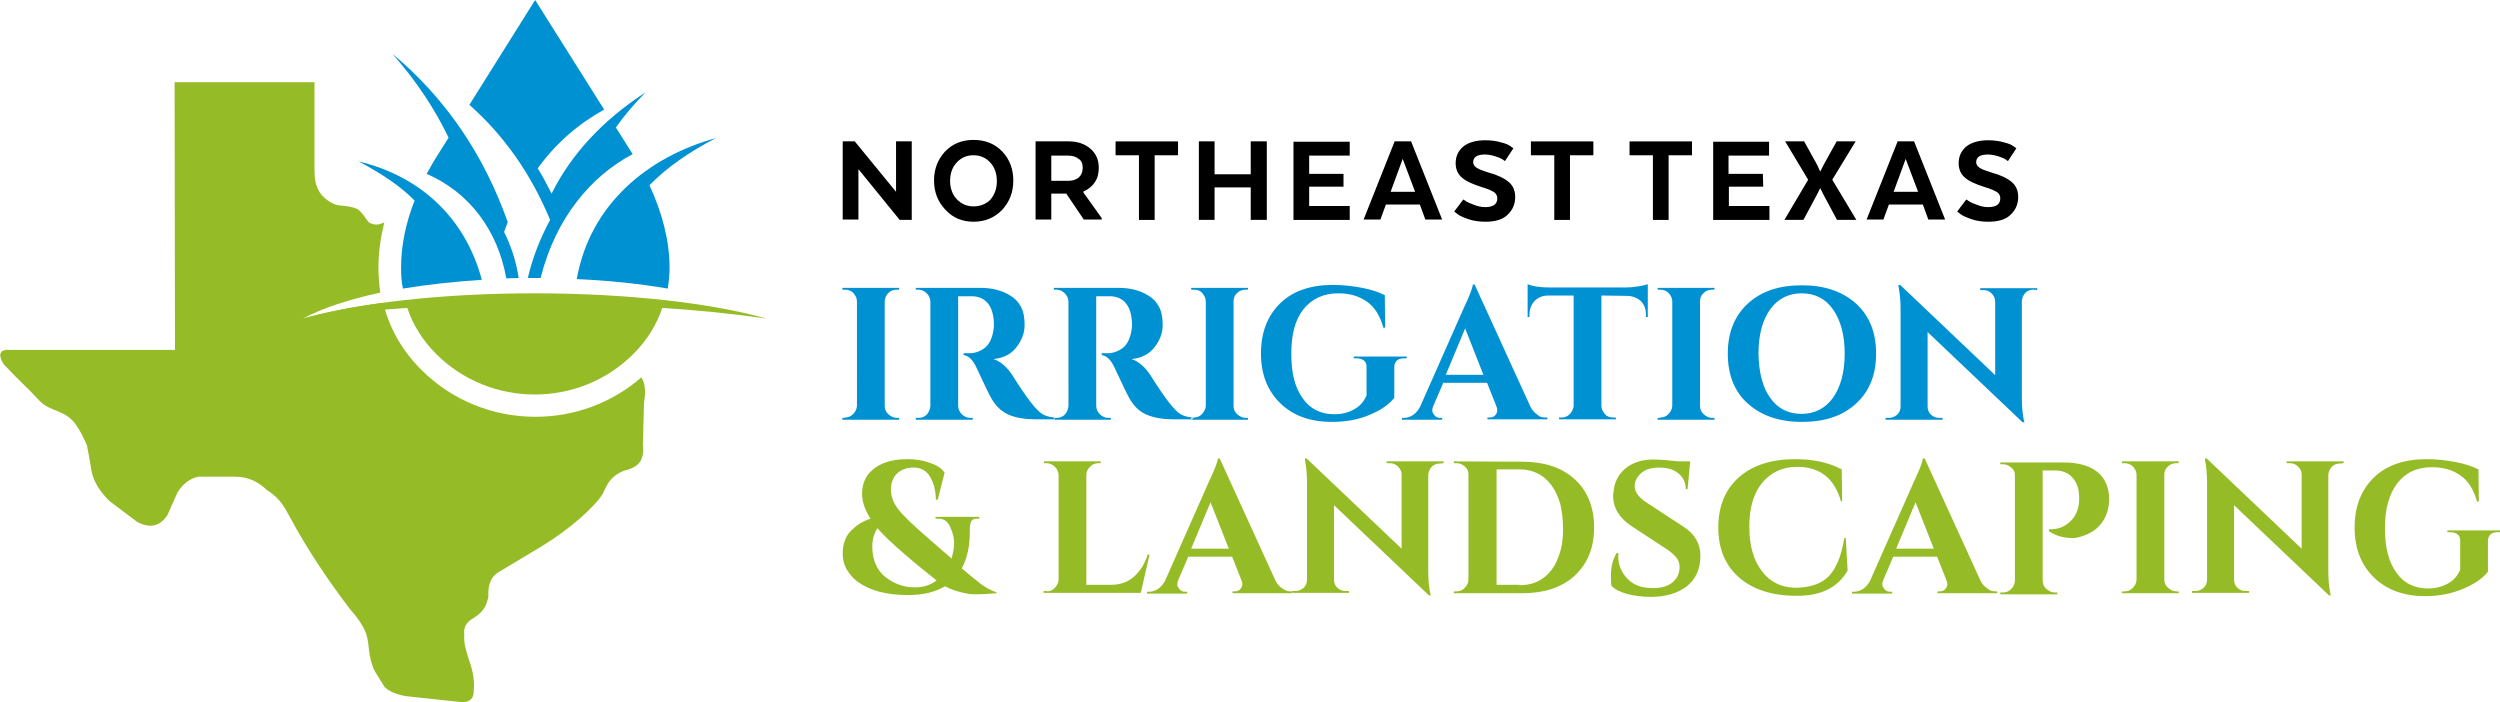
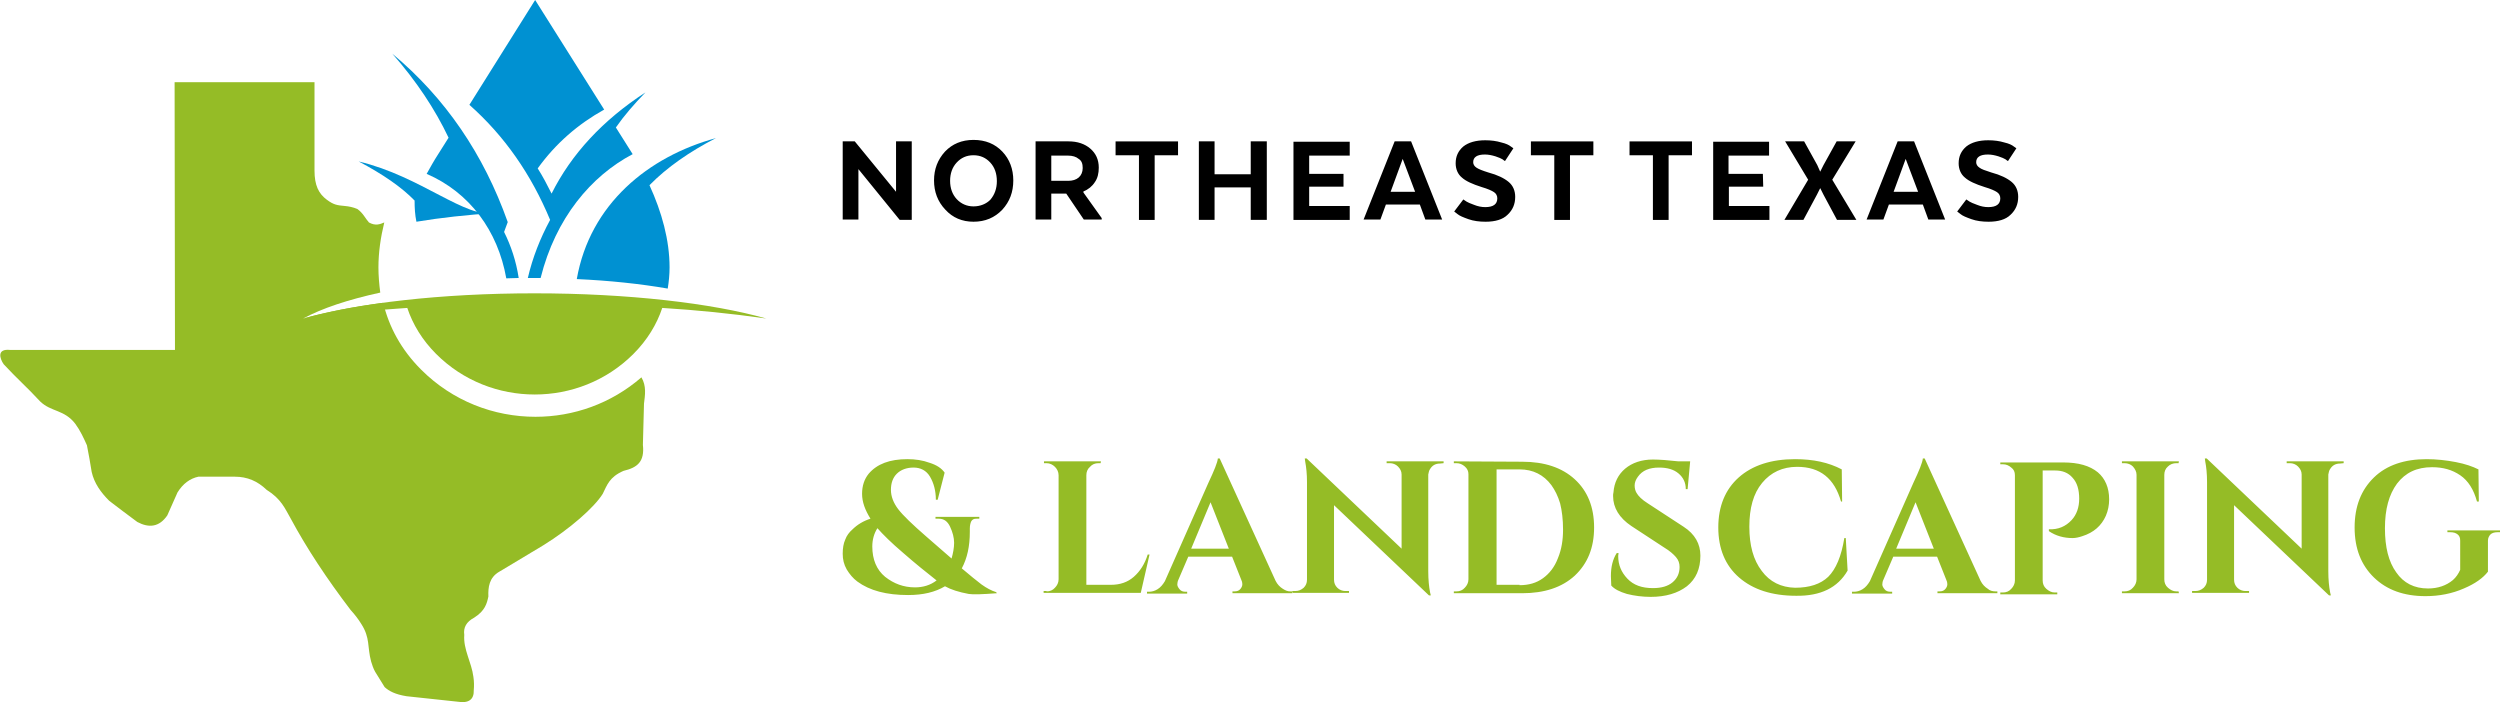
<svg xmlns="http://www.w3.org/2000/svg" id="Layer_1" x="0px" y="0px" viewBox="0 0 684.4 192.3" style="enable-background:new 0 0 684.4 192.3;" xml:space="preserve">
  <style type="text/css">	.st0{fill-rule:evenodd;clip-rule:evenodd;}	.st1{fill-rule:evenodd;clip-rule:evenodd;fill:#95BC26;}	.st2{fill-rule:evenodd;clip-rule:evenodd;fill:#0091D2;}</style>
  <path class="st0" d="M535.8,57.9l0.9,0.7c0.6,0.5,1.6,0.9,3,1.4c1.4,0.5,3,0.7,4.7,0.7c2.6,0,4.7-0.6,6-1.9c1.4-1.3,2.1-2.9,2.1-4.9 c0-1.7-0.6-3.1-1.8-4.1c-1.2-1-3-1.9-5.6-2.6c-1.6-0.5-2.7-0.9-3.2-1.3c-0.6-0.4-0.9-0.9-0.9-1.5c0-1.4,1.1-2.1,3.2-2.1 c1,0,1.9,0.2,2.9,0.5c0.9,0.3,1.6,0.6,1.9,0.8c0.3,0.2,0.5,0.4,0.7,0.5l2.3-3.5l-0.7-0.5c-0.5-0.4-1.3-0.8-2.6-1.1 c-1.3-0.4-2.8-0.6-4.4-0.6c-2.6,0-4.6,0.6-6,1.7c-1.4,1.2-2.1,2.7-2.1,4.6c0,1.6,0.6,3,1.7,3.9c1.1,1,2.9,1.8,5.4,2.6 c1.7,0.5,2.8,1,3.4,1.4s0.9,1,0.9,1.7c0,1.6-1.1,2.4-3.3,2.4c-1,0-2-0.2-3-0.6c-1.1-0.4-1.8-0.7-2.1-0.9l-0.9-0.6L535.8,57.9z  M521.7,43.5l3.4,9h-6.7L521.7,43.5z M524,38.7h-4.5l-8.5,21.4h4.6l1.5-4.1h9.3l1.5,4.1h4.6L524,38.7z M508,38.7h-5.2l-3.6,6.5 l-0.9,1.8l-0.8-1.8l-3.6-6.5h-5.2l6.3,10.5l-6.5,11h5.2l3.7-6.9l0.9-1.8l0.9,1.8l3.7,6.9h5.3l-6.6-11L508,38.7z M482.6,47.6h-9.4v-5 h11.1v-3.8H469v21.4h15.4v-3.8h-11.1v-5.3h9.4L482.6,47.6L482.6,47.6z M446.1,42.5h6.4v17.7h4.3V42.5h6.4v-3.8h-17.1L446.1,42.5 L446.1,42.5z M419.1,42.5h6.4v17.7h4.3V42.5h6.4v-3.8h-17.1V42.5z M398.1,57.9l0.9,0.7c0.6,0.5,1.6,0.9,3,1.4c1.4,0.5,3,0.7,4.7,0.7 c2.6,0,4.7-0.6,6-1.9c1.4-1.3,2.1-2.9,2.1-4.9c0-1.7-0.6-3.1-1.8-4.1c-1.2-1-3-1.9-5.6-2.6c-1.6-0.5-2.6-0.9-3.2-1.3 c-0.6-0.4-0.9-0.9-0.9-1.5c0-1.4,1.1-2.1,3.2-2.1c1,0,1.9,0.2,2.9,0.5c0.9,0.3,1.6,0.6,1.9,0.8c0.3,0.2,0.5,0.4,0.7,0.5l2.3-3.5 l-0.7-0.5c-0.5-0.4-1.3-0.8-2.6-1.1c-1.3-0.4-2.8-0.6-4.4-0.6c-2.6,0-4.6,0.6-6,1.7c-1.4,1.2-2.1,2.7-2.1,4.6c0,1.6,0.6,3,1.7,3.9 c1.1,1,2.9,1.8,5.4,2.6c1.7,0.5,2.8,1,3.4,1.4c0.6,0.4,0.9,1,0.9,1.7c0,1.6-1.1,2.4-3.3,2.4c-1,0-2-0.2-3-0.6 c-1.1-0.4-1.8-0.7-2.1-0.9l-0.9-0.6L398.1,57.9z M384,43.5l3.4,9h-6.7L384,43.5z M386.3,38.7h-4.5l-8.5,21.4h4.6l1.5-4.1h9.3 l1.5,4.1h4.6L386.3,38.7z M367.8,47.6h-9.4v-5h11.1v-3.8h-15.4v21.4h15.4v-3.8h-11.1v-5.3h9.4L367.8,47.6L367.8,47.6z M346.8,38.7 h-4.4v9h-9.9v-9h-4.3v21.5h4.3v-8.9h9.9v8.9h4.4V38.7z M305.4,42.5h6.4v17.7h4.3V42.5h6.4v-3.8h-17.1L305.4,42.5L305.4,42.5z  M296.4,46c0,1.1-0.4,2-1.1,2.6c-0.7,0.6-1.7,0.9-2.8,0.9h-4.7v-6.9h4.6c1.2,0,2.2,0.3,2.9,0.9C296.1,44,296.4,44.8,296.4,46z  M283.5,38.7v21.4h4.3v-7.1h4.1l4.8,7.1h4.9v-0.4l-5-7v-0.3c1.3-0.5,2.4-1.4,3.1-2.5c0.8-1.1,1.1-2.5,1.1-4c0-2.2-0.8-3.9-2.3-5.2 c-1.5-1.3-3.5-2-6-2H283.5z M266.5,56.5c-1.8,0-3.4-0.7-4.6-2s-1.8-3-1.8-5s0.6-3.7,1.8-5c1.2-1.3,2.7-2,4.6-2c1.9,0,3.4,0.7,4.6,2 s1.8,3,1.8,5.1c0,2-0.6,3.7-1.8,5.1C270,55.8,268.4,56.5,266.5,56.5z M266.5,60.7c3.2,0,5.8-1.1,7.9-3.3c2-2.2,3-4.8,3-8 c0-3.1-1-5.8-3-7.9s-4.6-3.2-7.9-3.2c-3.2,0-5.8,1.1-7.8,3.2c-2,2.2-3,4.8-3,7.9c0,3.1,1,5.8,3.1,8 C260.8,59.6,263.4,60.7,266.5,60.7z M249.6,38.7h-4.3v13.8L234,38.7h-3.3v21.4h4.3V46.3l11.3,13.9h3.3L249.6,38.7L249.6,38.7z" />
  <path class="st1" d="M83,87.2c9.9-1.3,18.9-2.3,28.5-2.9c1.5,4.5,4.1,8.8,7.9,12.6v0c7.4,7.4,17.2,11.1,27,11.1s19.6-3.7,27-11.1 l0,0c3.8-3.8,6.4-8.1,7.9-12.6c9.6,0.6,18.6,1.5,28.5,2.9c-14.9-4.2-37.8-6.9-63.5-6.9S97.9,83,83,87.2" />
  <path class="st2" d="M182.8,79c0.3-1.9,0.5-3.8,0.5-5.8c0-7.4-2.1-15.1-5.5-22.5c4.8-4.9,11-9.2,18.2-12.9 c-18.6,5.1-34.5,18.1-38.1,38.6C166.8,76.8,175.3,77.7,182.8,79" />
-   <path class="st2" d="M98.2,44.2c6.6,3.5,11.7,7,15.3,10.7c-2.4,6.1-3.7,12.3-3.7,18.3c0,2,0.1,3.9,0.5,5.8 c6.6-1.1,13.9-1.9,21.6-2.4C127.5,60,115.4,48.3,98.2,44.2" />
+   <path class="st2" d="M98.2,44.2c6.6,3.5,11.7,7,15.3,10.7c0,2,0.1,3.9,0.5,5.8 c6.6-1.1,13.9-1.9,21.6-2.4C127.5,60,115.4,48.3,98.2,44.2" />
  <path class="st2" d="M107.4,14.7c6.6,7.5,11.7,15.2,15.4,23l-2.9,4.6c-1.1,1.7-2.1,3.5-3.1,5.3c11.8,5.1,19.5,15.6,21.8,28.6 c1.1,0,2.3-0.1,3.4-0.1c-0.7-4.6-2.1-8.8-4-12.6c0.3-0.9,0.7-1.8,1-2.7C132.4,42.2,121.9,26.8,107.4,14.7" />
  <path class="st2" d="M146.5,0l-18,28.7c9.6,8.5,16.9,19,22.1,31.5c-2.7,5-4.8,10.3-6.1,15.9c0.7,0,1.4,0,2.1,0c0.5,0,0.9,0,1.4,0 c4.1-16.4,13.8-27.9,25.2-33.9l-4.6-7.3c2.3-3.3,5-6.4,8.1-9.6C165,32.9,156.4,42.2,151,53c-1.2-2.4-2.4-4.7-3.8-6.9 c4.9-6.8,11-12.1,18.2-16.1L146.5,0z" />
  <path class="st1" d="M47.8,22.5h38.3v24.2c0,4,1.1,6.3,3.4,8c1.9,1.4,2.8,1.5,5,1.7c1,0.1,2.1,0.3,3.3,0.8c1.6,1.1,2.2,2.6,3.2,3.7 c1.8,1,3,0.5,4.2,0c-1,4.1-1.6,8.2-1.6,12.3c0,2.3,0.2,4.6,0.5,6.9C95.4,82,88.1,84.4,83,87.2c6.1-1.7,13.5-3.2,21.9-4.3 c1.6,6.6,4.9,12.8,10.4,18.3v0c8.6,8.6,19.9,12.9,31.3,12.9c10.4,0,20.7-3.6,29-10.8c1.4,2.4,1,4.8,0.7,7.2 c-0.1,3.8-0.2,7.5-0.3,11.3c0.5,4.6-1.5,6.2-5.3,7.1c-3.9,1.7-4.5,3.9-5.7,6.3c-2.3,3.7-9,9.6-16.3,14.1c-4,2.4-8,4.8-12,7.2 c-2.8,1.6-3.1,4.3-3,6.8c-0.4,1.9-0.9,3.9-3.9,5.8c-2.1,1.1-3,2.7-2.7,4.7c-0.3,4,2,7.5,2.5,11.5c0.2,1.3,0.2,2.5,0.1,3.6 c0.1,2.6-1.4,3.7-4.4,3.2c-4.7-0.5-9.3-1-14-1.5c-3.1-0.5-4.8-1.4-6-2.5c-0.9-1.4-1.7-2.8-2.6-4.2c-0.5-0.9-0.8-1.8-1.1-2.8 c-1.1-4.1-0.2-6.4-2.7-10.3c-0.8-1.3-1.8-2.6-2.9-3.8c-6.4-8.4-12-16.8-16.5-25.2c-1.5-2.6-2.5-5.2-6.5-7.7 c-2.5-2.4-5.3-3.6-8.7-3.6c-3.3,0-6.7,0-10,0c-2.3,0.5-4.2,1.9-5.7,4.3c-0.9,2.1-1.9,4.2-2.8,6.3c-2.2,3.2-5,3.5-8.2,1.8 c-2.6-1.9-5.2-3.9-7.7-5.8c-2.3-2.3-4.1-4.8-4.8-7.9c-0.4-2.4-0.8-4.9-1.3-7.3c-0.9-2-1.8-4-3.2-5.9c-3-3.9-6.6-3.2-9.6-6.1 c-3.6-3.9-6.4-6.3-10-10.2c-1.1-1.6-1.9-4.3,1.8-3.9h45.1L47.8,22.5L47.8,22.5z" />
-   <path class="st2" d="M556.7,79.3c-1.2,0-2.1,0.5-2.7,1.5c-0.3,0.4-0.4,1-0.5,1.5V109c0,2.3,0.2,4.2,0.5,5.8l0.2,0.8h-0.5l-26-24.7 v20.4c0,0.9,0.3,1.6,0.9,2.2c0.6,0.6,1.4,0.9,2.2,0.9h1v0.5h-15.6v-0.5h0.9c0.9,0,1.6-0.3,2.3-0.9c0.6-0.6,0.9-1.3,0.9-2.2V84.5 c0-2.3-0.2-4.1-0.5-5.7l-0.1-0.8h0.5l26,24.7V82.5c0-0.9-0.4-1.6-1-2.2c-0.6-0.6-1.4-0.9-2.2-0.9h-0.9v-0.5h15.6v0.5L556.7,79.3 L556.7,79.3z M484.6,108.9c2.1,3,5,4.4,8.6,4.4s6.5-1.5,8.6-4.4c2.1-3,3.2-7,3.2-12.1c0-5.1-1.1-9.1-3.2-12.1c-2.1-3-5-4.4-8.6-4.4 s-6.5,1.5-8.6,4.4s-3.2,7-3.2,12.1C481.5,101.9,482.5,106,484.6,108.9z M478.5,83.1c3.7-3.4,8.6-5,14.8-5c6.2,0,11.1,1.7,14.8,5 c3.7,3.4,5.5,7.9,5.5,13.7c0,5.8-1.8,10.3-5.5,13.7c-3.7,3.4-8.6,5-14.8,5s-11.1-1.7-14.8-5s-5.5-7.9-5.5-13.7 C473,91.1,474.8,86.5,478.5,83.1z M454.5,114.3c0.9,0,1.7-0.3,2.3-1c0.6-0.6,1-1.4,1-2.3V82.5c0-0.9-0.4-1.6-1-2.3 c-0.6-0.6-1.4-0.9-2.3-0.9h-0.7v-0.5h15.6l-0.1,0.5h-0.6c-0.9,0-1.7,0.3-2.3,0.9c-0.7,0.6-1,1.4-1,2.3v28.6c0,0.9,0.3,1.7,1,2.3 c0.7,0.6,1.4,1,2.3,1h0.6l0.1,0.5h-15.6v-0.5H454.5z M438.4,80.9v30.2c0,0.9,0.4,1.6,1,2.3s1.4,0.9,2.3,0.9h0.6l0.1,0.5h-15.6v-0.5 h0.7c0.9,0,1.6-0.3,2.2-0.9c0.6-0.6,1-1.4,1.1-2.2V80.9h-6.9c-1.6,0-2.8,0.5-3.8,1.5c-0.9,1-1.4,2.2-1.4,3.8v0.6h-0.5v-9 c1.4,0.6,3.4,0.9,6.1,0.9h20.7c1.1,0,2.2-0.1,3.5-0.3c1.3-0.2,2.1-0.4,2.6-0.6v9h-0.5v-0.6c0-2.1-0.8-3.6-2.4-4.5 c-0.8-0.4-1.7-0.7-2.7-0.7L438.4,80.9L438.4,80.9z M395.8,102.6h10.3l-5-12.7L395.8,102.6z M423.1,114.3h0.5v0.5h-16.4v-0.5h0.5 c0.8,0,1.3-0.2,1.7-0.7c0.4-0.5,0.5-0.9,0.5-1.3c0-0.4-0.1-0.8-0.3-1.2l-2.5-6.3h-12l-2.7,6.3c-0.2,0.4-0.3,0.9-0.3,1.3 c0,0.4,0.2,0.8,0.6,1.3c0.4,0.5,0.9,0.7,1.7,0.7h0.4v0.5h-11v-0.5h0.5c0.8,0,1.6-0.2,2.4-0.7s1.4-1.2,2-2.2l11.9-26.9 c1.6-3.4,2.5-5.6,2.6-6.7h0.5l15.3,33.5c0.5,1,1.2,1.7,2,2.2C421.4,114.1,422.2,114.3,423.1,114.3z M364.6,115.5 c-5.9,0-10.6-1.7-14.1-5.1c-3.5-3.4-5.3-7.9-5.3-13.7c0-5.7,1.8-10.3,5.3-13.7c3.5-3.4,8.4-5,14.4-5c2.7,0,5.4,0.3,8,0.8 s4.6,1.2,6.2,2l0.1,8.9h-0.5c-0.9-3.3-2.4-5.7-4.6-7.2s-4.7-2.2-7.7-2.2c-4.1,0-7.3,1.5-9.6,4.4s-3.3,7-3.3,12.2 c0,5.2,1,9.2,3.1,12.1c2,2.9,4.9,4.4,8.7,4.4c2.7,0,5-0.8,6.8-2.3c0.9-0.8,1.5-1.7,2-2.8v-7.9c0-0.8-0.2-1.3-0.7-1.7 c-0.5-0.4-1.1-0.6-2-0.6h-0.8v-0.5h14.5v0.5h-0.8c-0.8,0-1.5,0.2-1.9,0.6c-0.4,0.4-0.7,1-0.7,1.7v8.5c-1.3,1.7-3.5,3.3-6.6,4.6 C371.9,114.9,368.4,115.5,364.6,115.5z M326.8,114.3c0.9,0,1.7-0.3,2.3-1s1-1.4,1-2.3V82.5c0-0.9-0.4-1.6-1-2.3s-1.4-0.9-2.3-0.9 h-0.7v-0.5h15.6l-0.1,0.5h-0.6c-0.9,0-1.7,0.3-2.3,0.9c-0.7,0.6-1,1.4-1,2.3v28.6c0,0.9,0.3,1.7,1,2.3c0.7,0.6,1.4,1,2.3,1h0.6 l0.1,0.5h-15.6v-0.5H326.8z M302.5,81.1h-2.2c-0.1,0-0.1,0-0.2,0v30c0,0.9,0.4,1.7,1,2.3s1.4,1,2.3,1h0.7v0.5h-15.6v-0.5h0.7 c1.2,0,2.2-0.5,2.8-1.6c0.3-0.5,0.4-1,0.5-1.6V82.6c0-0.9-0.4-1.7-1-2.3c-0.6-0.6-1.4-1-2.3-1h-0.7v-0.5h17.6c3.3,0,6.1,0.7,8.4,2.2 c1.2,0.7,2.1,1.7,2.8,3s1,3,1,5s-0.7,4.1-2.2,6c-1.4,1.9-3.5,3-6.3,3.3c2,0.7,3.7,2.2,5.2,4.5c3.7,5.9,6.4,9.5,8.2,10.6 c0.9,0.5,2,0.8,3.3,0.9v0.5h-5c-3,0-5.5-0.4-7.4-1.2c-2-0.8-3.5-2.2-4.7-4.2c-0.7-1.1-2.1-4.1-4.3-8.8c-1-2.1-2.1-3.2-3.5-3.4v-0.5 h1.6c1.5,0,2.9-0.5,4.1-1.4c1.2-0.9,2-2.4,2.4-4.5c0.1-0.7,0.2-1.3,0.2-1.7c0-2.8-0.6-4.8-1.7-6.1c-1.1-1.3-2.6-1.9-4.4-1.9 C303.7,81.1,303.2,81.1,302.5,81.1z M264.7,81.1h-2.2c-0.1,0-0.1,0-0.2,0v30c0,0.9,0.4,1.7,1,2.3s1.4,1,2.3,1h0.7v0.5h-15.6v-0.5 h0.7c1.2,0,2.2-0.5,2.8-1.6c0.3-0.5,0.4-1,0.5-1.6V82.6c0-0.9-0.4-1.7-1-2.3c-0.6-0.6-1.4-1-2.3-1h-0.7v-0.5h17.6 c3.3,0,6.1,0.7,8.4,2.2c1.2,0.7,2.1,1.7,2.8,3s1,3,1,5s-0.7,4.1-2.2,6c-1.4,1.9-3.5,3-6.3,3.3c2,0.7,3.7,2.2,5.2,4.5 c3.7,5.9,6.4,9.5,8.2,10.6c0.9,0.5,2,0.8,3.3,0.9v0.5h-5c-3,0-5.5-0.4-7.4-1.2s-3.5-2.2-4.7-4.2c-0.7-1.1-2.1-4.1-4.3-8.8 c-1-2.1-2.1-3.2-3.5-3.4v-0.5h1.6c1.5,0,2.9-0.5,4.1-1.4c1.2-0.9,2-2.4,2.4-4.5c0.1-0.7,0.2-1.3,0.2-1.7c0-2.8-0.6-4.8-1.7-6.1 c-1.1-1.3-2.6-1.9-4.4-1.9C265.9,81.1,265.4,81.1,264.7,81.1z M231.3,114.3c0.9,0,1.7-0.3,2.3-1c0.6-0.6,1-1.4,1-2.3V82.5 c0-0.9-0.4-1.6-1-2.3c-0.6-0.6-1.4-0.9-2.3-0.9h-0.7v-0.5h15.6l-0.1,0.5h-0.6c-0.9,0-1.7,0.3-2.3,0.9s-1,1.4-1,2.3v28.6 c0,0.9,0.3,1.7,1,2.3s1.4,1,2.3,1h0.6l0.1,0.5h-15.6v-0.5H231.3z" />
  <path class="st1" d="M664,163.2c-5.9,0-10.6-1.7-14.1-5.1c-3.5-3.4-5.3-7.9-5.3-13.7s1.8-10.3,5.3-13.7c3.5-3.4,8.4-5,14.4-5 c2.7,0,5.4,0.3,8,0.8c2.6,0.5,4.6,1.2,6.2,2l0.1,8.8h-0.5c-0.9-3.3-2.4-5.7-4.6-7.2c-2.2-1.5-4.7-2.2-7.7-2.2 c-4.2,0-7.3,1.5-9.6,4.5c-2.2,3-3.3,7-3.3,12.2c0,5.2,1,9.2,3.1,12.1c2,2.9,4.9,4.4,8.7,4.4c2.7,0,5-0.8,6.8-2.3 c0.9-0.8,1.5-1.7,2-2.8V148c0-0.8-0.2-1.3-0.7-1.7c-0.5-0.4-1.1-0.6-2-0.6h-0.8v-0.5h14.5v0.5h-0.8c-0.8,0-1.5,0.2-1.9,0.6 c-0.4,0.4-0.7,1-0.7,1.7v8.5c-1.3,1.7-3.5,3.3-6.6,4.6C671.3,162.5,667.8,163.2,664,163.2 M640.6,126.9c-1.2,0-2.1,0.5-2.7,1.5 c-0.3,0.4-0.4,1-0.5,1.5v26.5c0,2.3,0.2,4.2,0.5,5.8l0.2,0.8h-0.5l-26-24.7v20.4c0,0.9,0.3,1.6,0.9,2.2c0.6,0.6,1.4,0.9,2.2,0.9h1 v0.5h-15.6v-0.5h0.9c0.9,0,1.6-0.3,2.3-0.9c0.6-0.6,0.9-1.3,0.9-2.2v-26.7c0-2.3-0.2-4.2-0.5-5.7l-0.1-0.8h0.5l26,24.7v-20.3 c0-0.9-0.4-1.6-1-2.2c-0.6-0.6-1.4-0.9-2.2-0.9H626v-0.5h15.6v0.5L640.6,126.9L640.6,126.9z M581.6,161.9c0.9,0,1.7-0.3,2.3-1 c0.6-0.6,1-1.4,1-2.3v-28.6c0-0.9-0.4-1.6-1-2.3c-0.6-0.6-1.4-0.9-2.3-0.9h-0.7v-0.5h15.6l-0.1,0.5h-0.6c-0.9,0-1.7,0.3-2.3,0.9 c-0.7,0.6-1,1.4-1,2.3v28.6c0,0.9,0.3,1.7,1,2.3c0.7,0.6,1.4,1,2.3,1h0.6l0.1,0.5h-15.6v-0.5H581.6z M577.4,136.7 c0,1.6-0.3,3.1-0.9,4.5c-1.2,2.7-3.3,4.6-6.5,5.6c-0.9,0.3-1.8,0.5-2.6,0.5c-2.4,0-4.6-0.6-6.5-1.9v-0.5c2.6,0.1,4.6-0.8,6.2-2.5 c1.4-1.5,2.1-3.5,2.1-5.9c0-2.5-0.6-4.4-1.8-5.7c-1.2-1.4-2.8-2-4.8-2h-3.4v30.1c0,0.9,0.3,1.7,1,2.3c0.7,0.6,1.4,1,2.3,1h0.7v0.5 h-15.6v-0.5h0.7c0.9,0,1.7-0.3,2.3-1c0.6-0.6,1-1.4,1-2.3v-28.8c0-0.9-0.3-1.6-1-2.1c-0.7-0.6-1.4-0.9-2.3-0.9h-0.7v-0.5h17.2 c4.2,0,7.3,0.9,9.5,2.7C576.3,131,577.4,133.5,577.4,136.7z M519.1,150.2h10.3l-5-12.7L519.1,150.2z M546.3,161.9h0.5v0.5h-16.4 v-0.5h0.5c0.8,0,1.3-0.2,1.7-0.7c0.4-0.5,0.5-0.9,0.5-1.3c0-0.4-0.1-0.8-0.3-1.2l-2.5-6.3h-12l-2.7,6.3c-0.2,0.4-0.3,0.9-0.3,1.3 c0,0.4,0.2,0.8,0.6,1.3c0.4,0.5,0.9,0.7,1.7,0.7h0.4v0.5h-11v-0.5h0.5c0.8,0,1.6-0.2,2.4-0.7s1.4-1.2,2-2.2l11.9-26.9 c1.6-3.4,2.5-5.6,2.6-6.7h0.5l15.3,33.5c0.5,1,1.2,1.7,2,2.2C544.7,161.7,545.5,161.9,546.3,161.9z M491.7,163.1 c-6.6,0-11.8-1.7-15.6-5s-5.7-7.9-5.7-13.7c0-5.8,1.9-10.4,5.6-13.7c3.7-3.3,8.9-5,15.4-5c5,0,9.2,0.9,12.8,2.8l0.1,8.8H504 c-1.8-6.3-5.7-9.5-12-9.5c-4,0-7.2,1.5-9.6,4.4c-2.4,2.9-3.5,6.9-3.5,12c0,5.1,1.1,9.1,3.4,12.1c2.2,3,5.3,4.5,9.1,4.6 c4,0,7-1,9.1-3c2.1-2.1,3.6-5.6,4.4-10.6h0.4l0.5,8.9C503.1,160.9,498.4,163.2,491.7,163.1z M441,157.7c0-2.5,0.5-4.6,1.6-6.3h0.5 c0,0.3-0.1,0.5-0.1,0.8c0,2.4,0.8,4.4,2.5,6.2c1.7,1.8,4,2.6,7,2.6c2.3,0,4.1-0.5,5.4-1.6c1.3-1.1,1.9-2.5,1.9-4.2 c0-1-0.3-1.9-1-2.7s-1.7-1.7-3.2-2.6l-9-5.9c-3.3-2.2-5-5-5-8.2c0-0.3,0-0.7,0.1-1c0.2-2.7,1.3-4.9,3.2-6.5c1.9-1.6,4.5-2.5,7.6-2.5 c1.9,0,4.2,0.2,7,0.5h3.2l-0.7,7.6h-0.5c0-1.8-0.7-3.2-2-4.3c-1.3-1.1-3.1-1.6-5.3-1.6c-2.7,0-4.6,0.8-5.8,2.5 c-0.6,0.8-0.9,1.6-0.9,2.4s0.2,1.5,0.5,2c0.5,0.9,1.5,1.9,3.1,2.9l9.8,6.4c3.1,2,4.6,4.7,4.6,7.9c0,3.6-1.2,6.4-3.7,8.4 c-2.5,1.9-5.8,2.9-9.9,2.9c-2.3,0-4.5-0.3-6.5-0.8c-2-0.6-3.4-1.3-4.3-2.3C441.1,159.4,441,158.6,441,157.7z M416,160.2 c2.5,0,4.6-0.6,6.4-1.9c1.8-1.3,3.2-3.1,4.1-5.5c1-2.4,1.4-5,1.4-7.8c0-2.8-0.3-5.2-0.8-7.2c-0.6-2-1.4-3.6-2.4-5 c-2.1-2.8-5-4.3-8.7-4.3h-6.3v31.6H416z M416.7,126.4c6.1,0,10.9,1.6,14.4,4.8c3.5,3.2,5.3,7.6,5.3,13.2c0,5.6-1.8,9.9-5.3,13.2 c-3.5,3.2-8.3,4.8-14.4,4.8H398v-0.5h0.7c0.9,0,1.7-0.3,2.3-1c0.6-0.6,1-1.4,1-2.3v-28.8c0-0.8-0.3-1.5-1-2.1 c-0.7-0.6-1.4-0.9-2.3-0.9H398v-0.5L416.7,126.4L416.7,126.4z M394.2,126.9c-1.2,0-2.1,0.5-2.7,1.5c-0.3,0.4-0.4,1-0.5,1.5v26.5 c0,2.3,0.2,4.2,0.5,5.8l0.2,0.8h-0.5l-26-24.7v20.4c0,0.9,0.3,1.6,0.9,2.2c0.6,0.6,1.4,0.9,2.2,0.9h1v0.5h-15.6v-0.5h0.9 c0.9,0,1.6-0.3,2.3-0.9c0.6-0.6,0.9-1.3,0.9-2.2v-26.7c0-2.3-0.2-4.1-0.5-5.7l-0.1-0.8h0.5l26,24.7v-20.3c0-0.9-0.4-1.6-1-2.2 c-0.6-0.6-1.4-0.9-2.2-0.9h-0.9v-0.5h15.6v0.5L394.2,126.9L394.2,126.9z M326.1,150.2h10.3l-5-12.7L326.1,150.2z M353.3,161.9h0.5 v0.5h-16.4v-0.5h0.5c0.8,0,1.3-0.2,1.7-0.7c0.4-0.5,0.5-0.9,0.5-1.3c0-0.4-0.1-0.8-0.3-1.2l-2.5-6.3h-12l-2.7,6.3 c-0.2,0.4-0.3,0.9-0.3,1.3c0,0.4,0.2,0.8,0.6,1.3c0.4,0.5,0.9,0.7,1.7,0.7h0.4v0.5h-11v-0.5h0.5c0.8,0,1.6-0.2,2.4-0.7 s1.4-1.2,2-2.2l11.9-26.9c1.6-3.4,2.5-5.6,2.6-6.7h0.5l15.3,33.5c0.5,1,1.2,1.7,2,2.2S352.5,161.9,353.3,161.9z M286.5,161.9 c0.9,0,1.7-0.3,2.3-1c0.6-0.6,1-1.4,1-2.3v-28.5c0-0.9-0.4-1.7-1-2.3c-0.6-0.6-1.4-1-2.3-1h-0.7v-0.5h15.6l-0.1,0.5h-0.6 c-0.9,0-1.7,0.3-2.3,1c-0.7,0.6-1,1.4-1,2.3v30h6.7c2.5,0,4.6-0.7,6.3-2.2s3-3.5,3.8-6.1h0.5l-2.4,10.5h-26.6v-0.5H286.5z  M250.5,160.8c2.2,0,4.2-0.6,5.9-1.9c-2.8-2.2-5.9-4.7-9.1-7.5c-3.3-2.8-5.6-5.1-7.1-6.8c-0.9,1.4-1.4,3.1-1.4,5 c0,3.6,1.2,6.4,3.5,8.3C244.7,159.8,247.4,160.8,250.5,160.8z M272.9,162.4c-3.9,0.3-6.5,0.4-7.7,0.2c-2.7-0.5-4.9-1.2-6.5-2.1 c-2.7,1.6-6,2.4-10.1,2.4c-5.9,0-10.5-1.2-13.9-3.7c-1.2-0.9-2.1-2-2.9-3.3c-0.8-1.4-1.1-2.8-1.1-4.3s0.2-2.8,0.7-3.9 c0.4-1.1,1.1-2,1.9-2.7c1.4-1.4,3.1-2.4,5-3c-1.5-2.4-2.3-4.6-2.3-6.8c0-2.2,0.6-4,1.8-5.5c2.3-2.7,5.8-4,10.6-4 c2.2,0,4.2,0.3,6.1,1c1.9,0.6,3.3,1.5,4.1,2.7l-1.9,7.4h-0.5c0-2.5-0.6-4.6-1.6-6.3s-2.6-2.5-4.5-2.5s-3.5,0.6-4.6,1.7 c-1.1,1.1-1.6,2.6-1.6,4.4s0.7,3.6,2,5.3c1.3,1.7,3.9,4.2,7.7,7.5c3.8,3.3,6.1,5.3,6.9,6c0.4-1.4,0.7-2.9,0.7-4.3 c0-1.4-0.4-2.9-1.1-4.4c-0.7-1.5-1.7-2.2-3.1-2.2c0,0,0,0-0.1,0h-0.8v-0.5h12v0.5h-0.7c0,0,0,0-0.1,0c-0.7,0-1.1,0.2-1.4,0.7 c-0.2,0.4-0.4,1.1-0.4,2v0.9c0,3.9-0.7,7.2-2.2,10c2.2,1.9,4,3.3,5.4,4.4c1.4,1,2.7,1.7,4,2.1L272.9,162.4L272.9,162.4z" />
</svg>